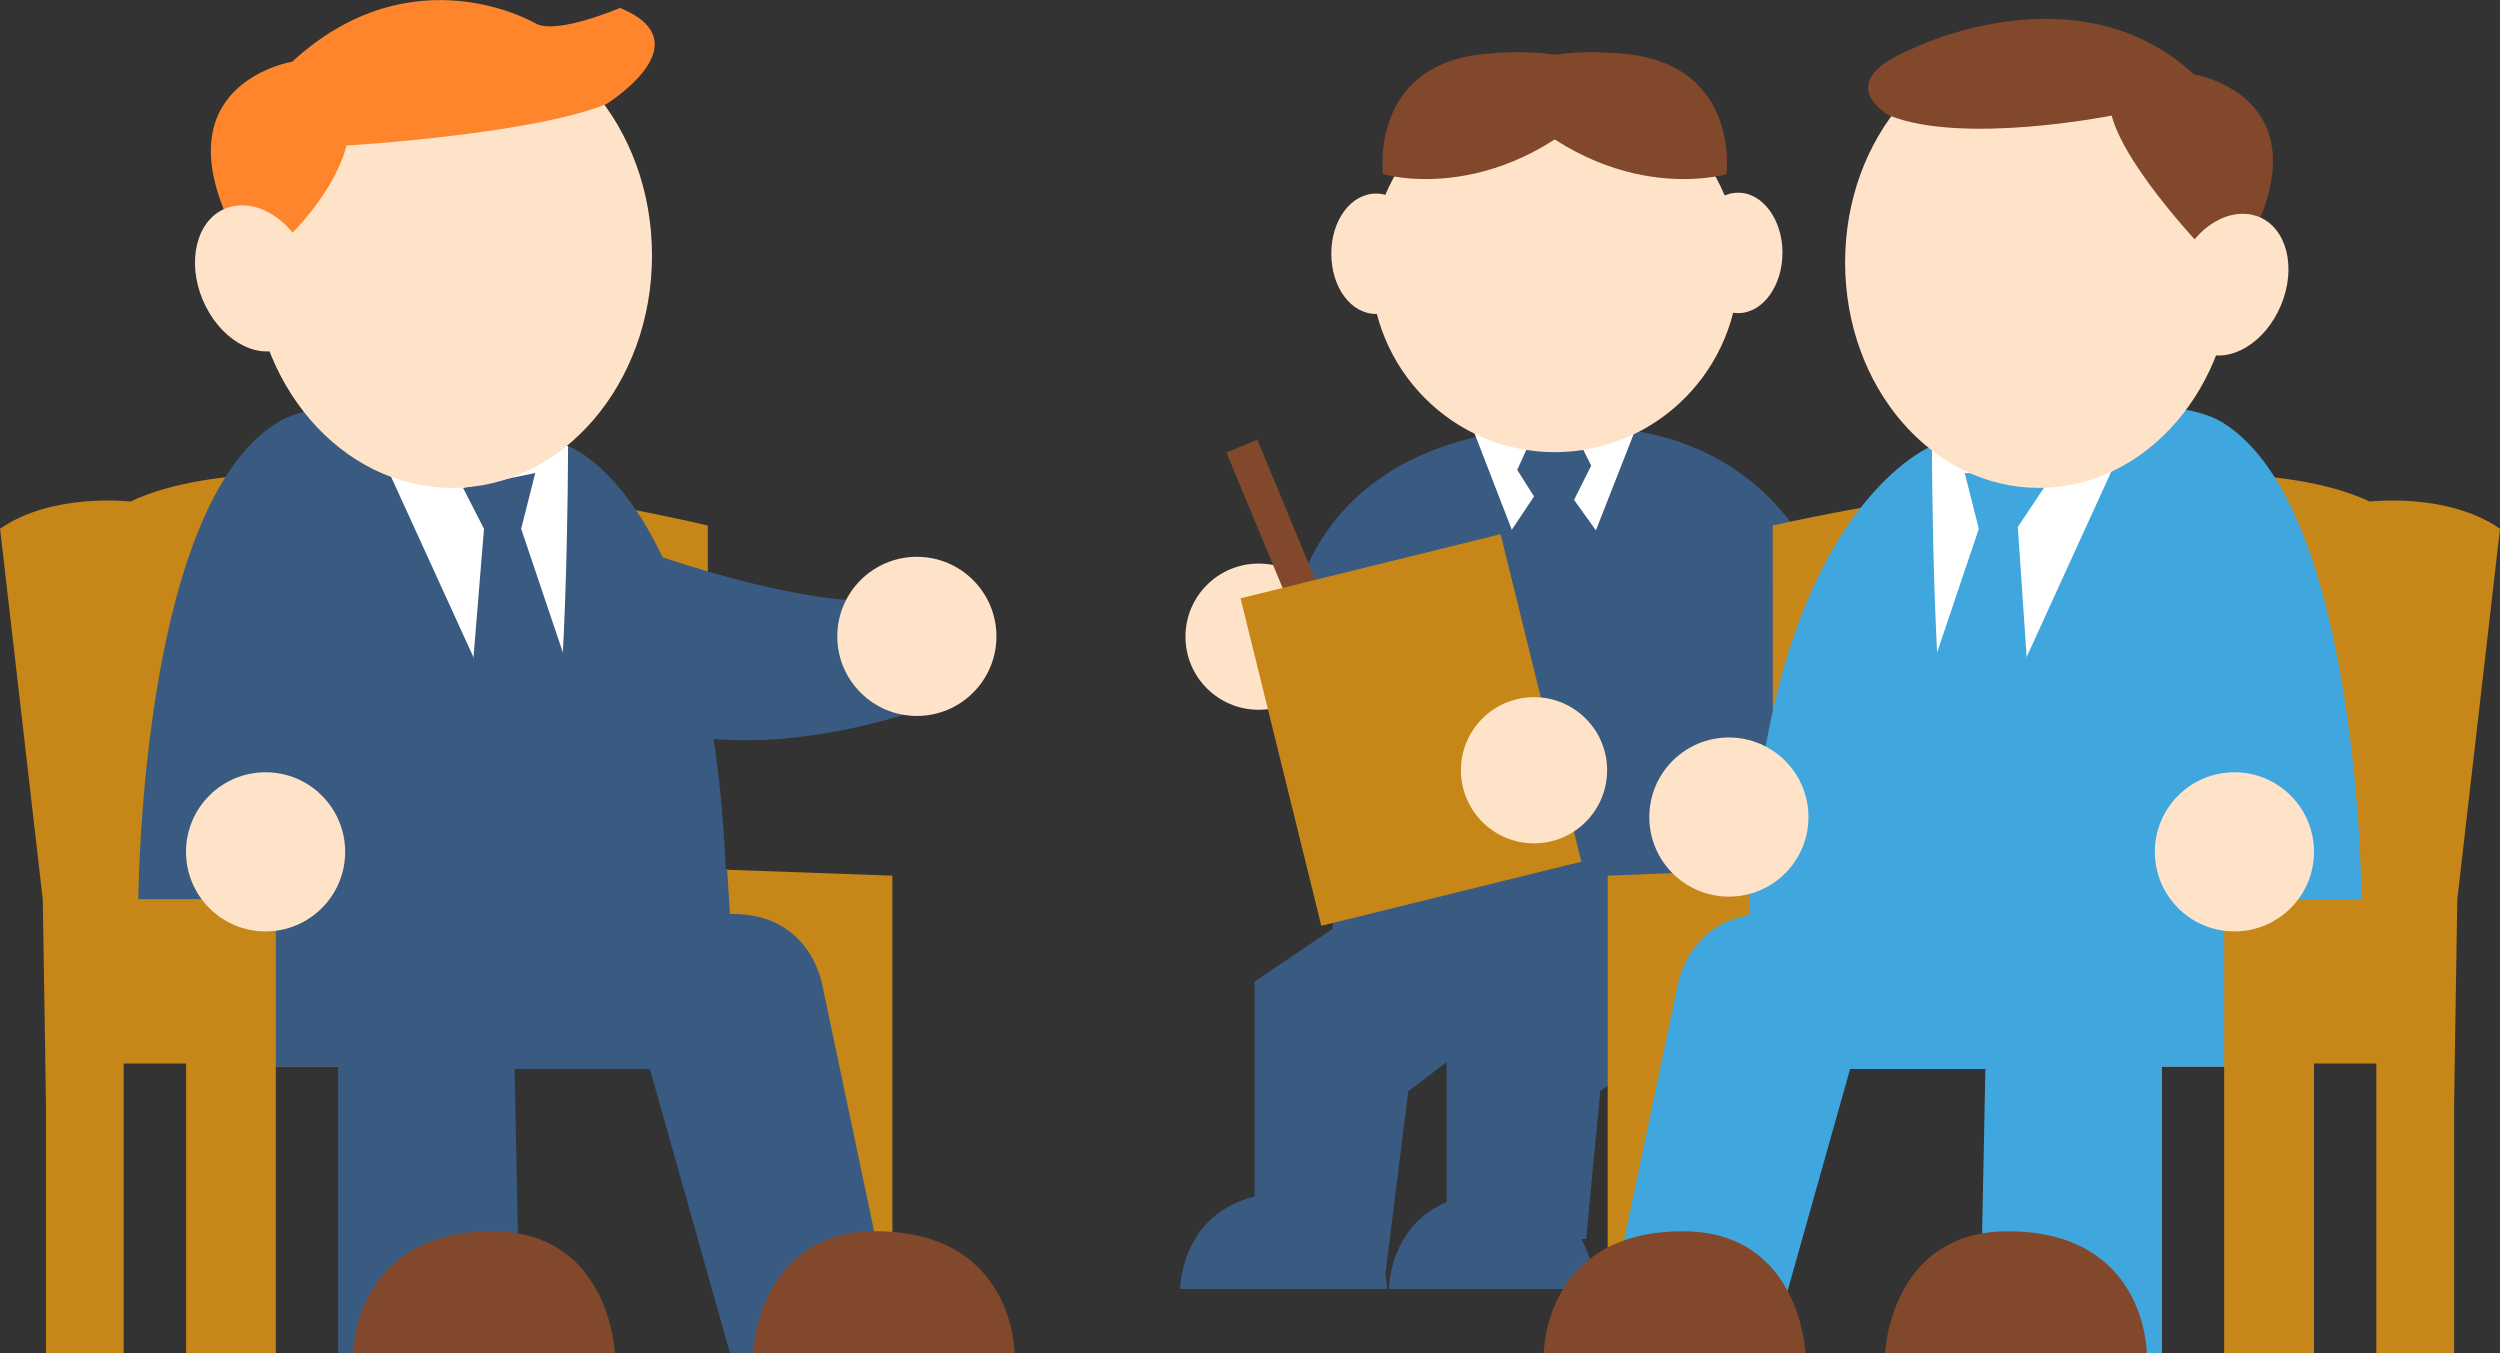
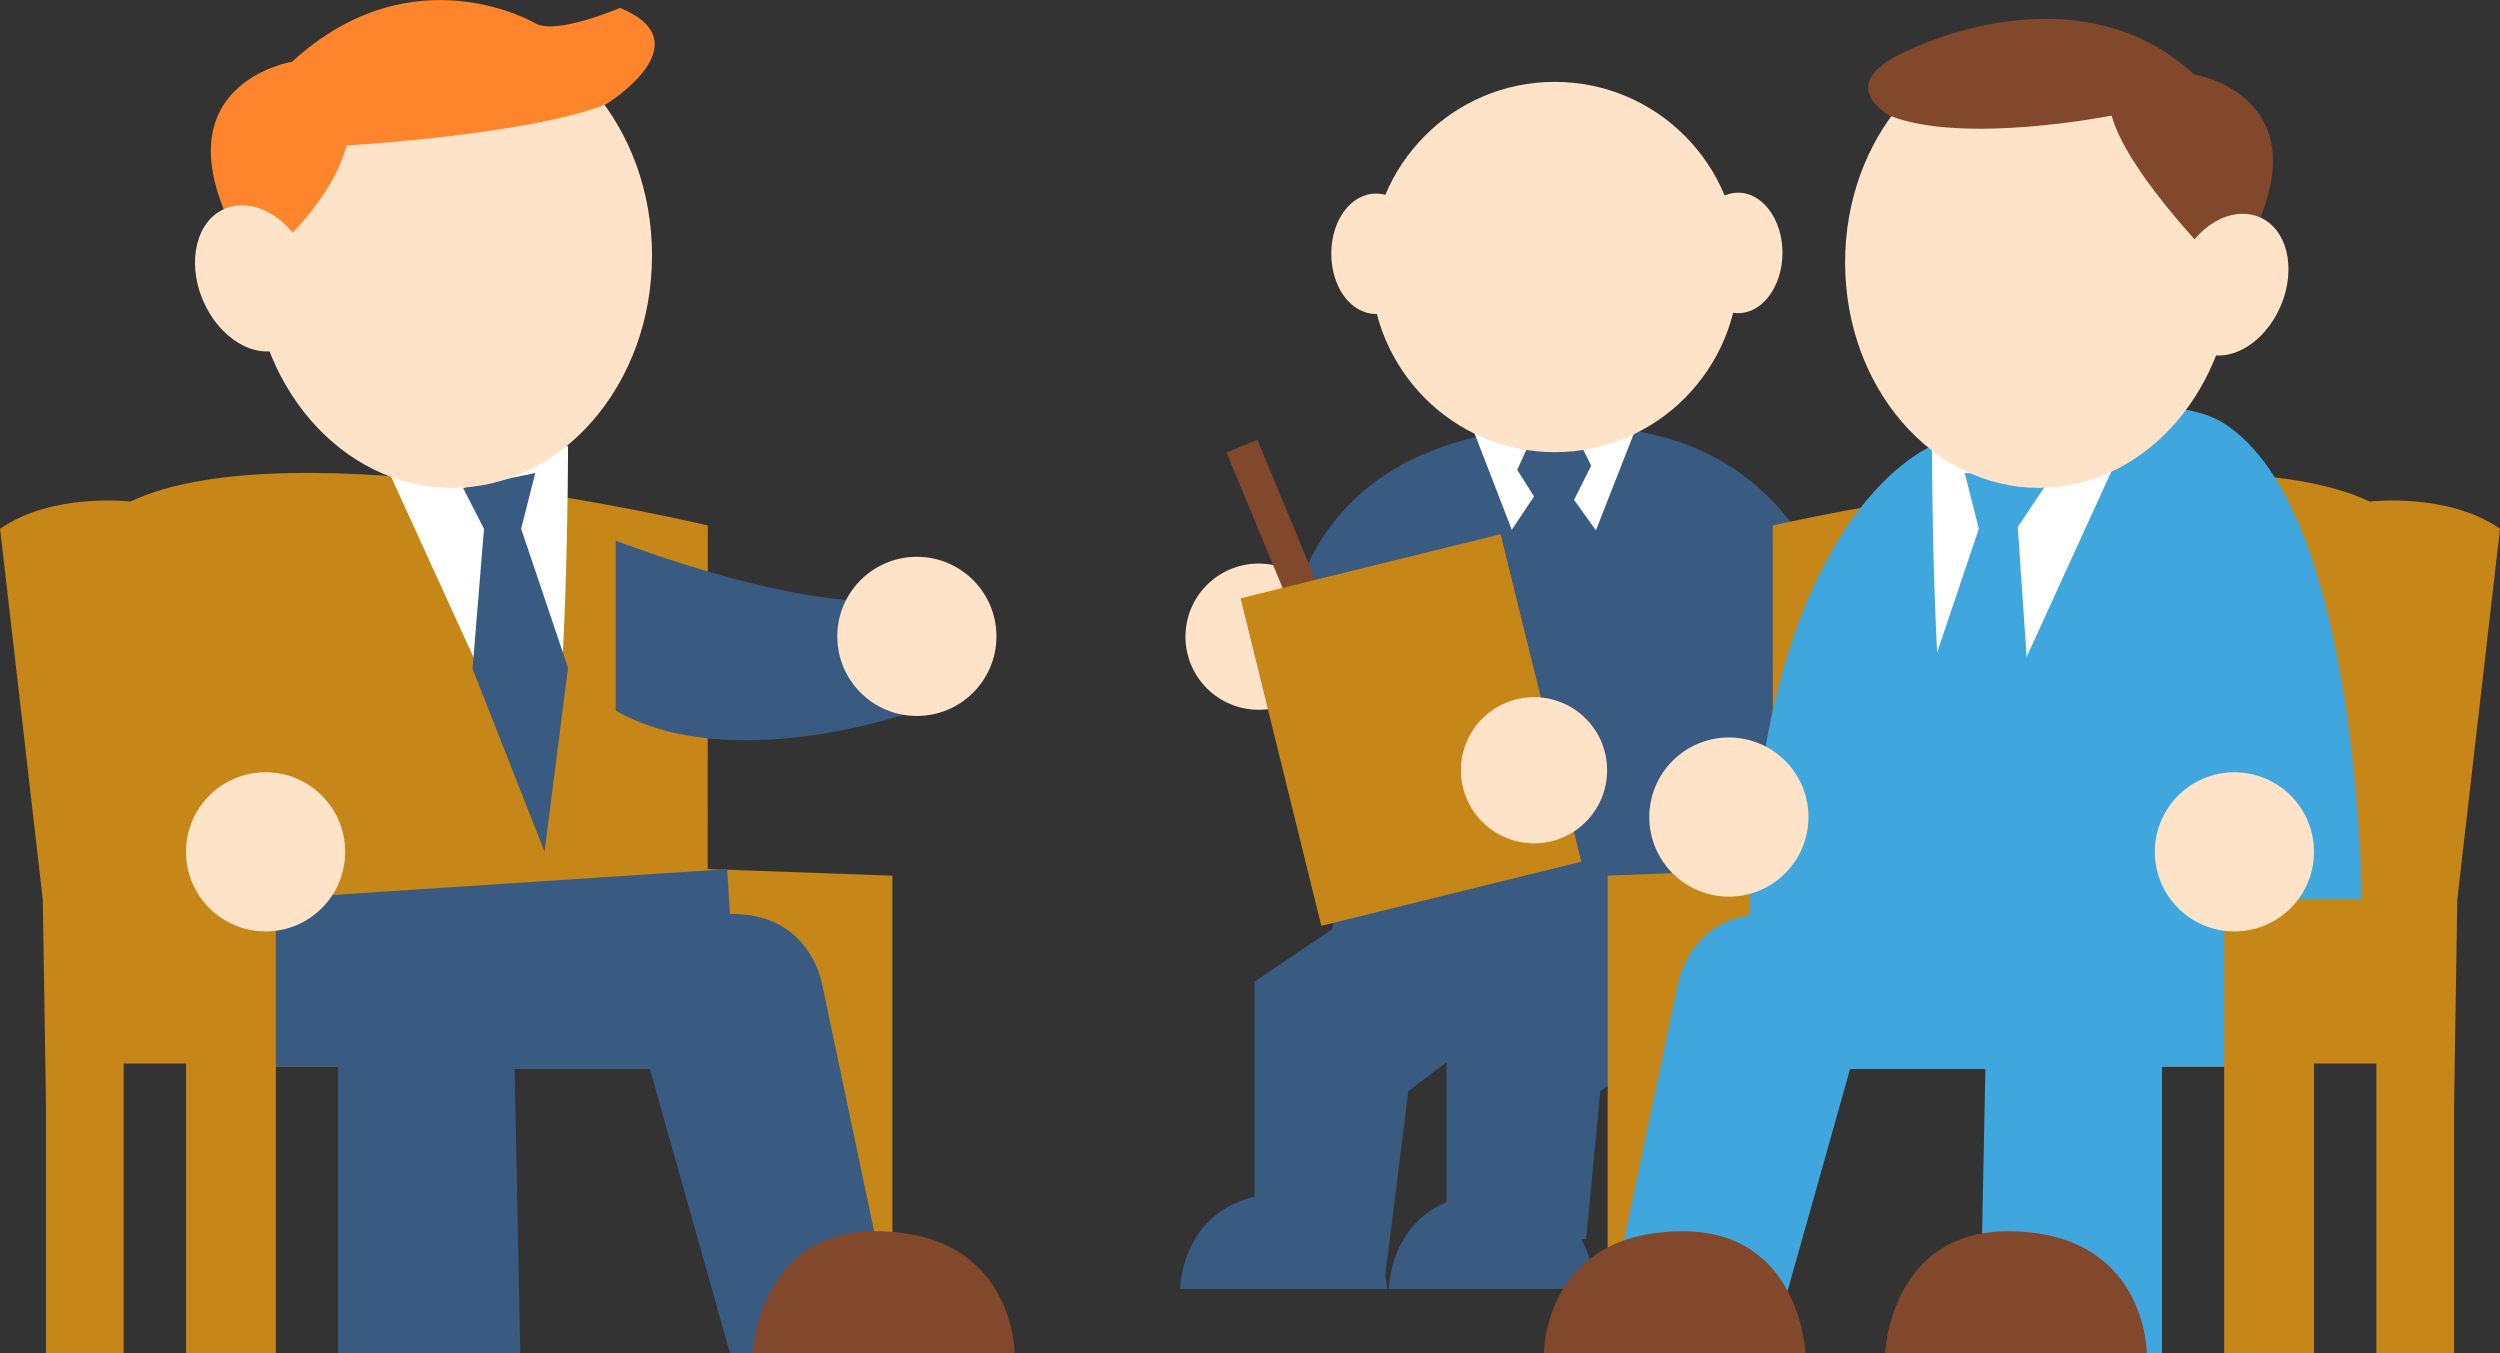
<svg xmlns="http://www.w3.org/2000/svg" id="_レイヤー_2" data-name="レイヤー 2" viewBox="0 0 347.16 187.92">
  <rect x="0" y="0" width="347.16" height="187.92" fill="#333333" stroke="none" />
  <defs>
    <style>
      .cls-1 {
        fill: #c78618;
      }

      .cls-2 {
        fill: #fff;
      }

      .cls-3 {
        fill: #81482c;
      }

      .cls-4 {
        fill: #ff852d;
      }

      .cls-5 {
        fill: #3a5b81;
      }

      .cls-6 {
        fill: #40a7de;
      }

      .cls-7 {
        fill: #ffe3c9;
      }
    </style>
  </defs>
  <g id="_外務省について" data-name="外務省について">
    <g>
      <g>
        <path class="cls-1" d="M98.27,72.97s-57.89-13.91-80.17-3.32c0,0-10.76-1.3-18.09,3.77l5.93,51.49,.99,63h9.14v-40.26s9.77,0,9.77,0v40.26h11.37v-39.79s73.99,0,73.99,0v39.79h12.72V121.6s-25.65-.92-25.65-.92l.02-47.71Z" />
-         <path class="cls-5" d="M100.98,130.45l-81.79-4.42s0-55.26,19.22-67.29c10.52-6.59,40.46,3.19,40.46,3.19,0,0,22.1,7.74,22.1,68.52Z" />
        <path class="cls-5" d="M19.42,126.03s-4.64,18.79,17.46,22.1h10.06s0,39.79,0,39.79h25.31s-.79-39.47-.79-39.47h18.79s11.12,39.47,11.12,39.47h23.58s-10.7-50.84-10.7-50.84c0,0-1.45-10.38-12.88-10.16l-.4-6.23-81.55,5.34Z" />
-         <path class="cls-3" d="M49.04,187.92h36.35s-.68-16.94-17.03-16.94c-19.31,0-19.31,16.94-19.31,16.94Z" />
        <path class="cls-3" d="M140.9,187.92h-36.35s.68-16.94,17.03-16.94c19.31,0,19.31,16.94,19.31,16.94Z" />
        <path class="cls-2" d="M78.88,61.92s0,41.08-3.32,50.84l-23.21-50.84h26.53Z" />
        <polygon class="cls-1" points="38.3 187.92 38.3 124.86 6.38 124.86 6.38 187.92 17.17 187.92 17.17 147.66 26.93 147.66 26.93 187.92 38.3 187.92" />
        <circle class="cls-7" cx="36.88" cy="118.29" r="11.05" />
        <polygon class="cls-5" points="74.33 65.68 72.37 73.43 78.88 92.73 75.62 118.29 65.62 92.87 67.21 73.43 64.3 67.75 74.33 65.68" />
        <path class="cls-7" d="M90.54,35.48c0,17.82-12.41,32.27-27.76,32.27-15.39,0-27.82-14.45-27.82-32.27,0-17.87,12.43-32.28,27.82-32.28,15.35,0,27.76,14.4,27.76,32.28Z" />
        <path class="cls-4" d="M86.12,1.09s-8.69,3.74-11.68,2.2c0,0-17.05-10.16-33.87,5.28,0,0-16.82,2.72-9.4,20.74l7.15,5.21s7.69-6.45,9.81-14.31c0,0,25.44-1.5,36.04-5.74,0,0,13.78-8.48,1.94-13.37Z" />
        <path class="cls-7" d="M42.57,35.57c2.25,5.39,.78,11.1-3.27,12.79-3.92,1.63-8.92-1.38-11.17-6.77-2.21-5.31-.83-10.97,3.09-12.6,4.05-1.69,9.14,1.28,11.35,6.58Z" />
        <path class="cls-5" d="M85.5,75.07s29.02,11.38,41.98,7.64l-.26,15.97s-25.5,9.27-41.72,0v-23.61Z" />
        <circle class="cls-7" cx="127.32" cy="88.37" r="11.05" />
      </g>
      <polygon class="cls-5" points="174.22 172.05 174.22 136.3 196.83 121.05 212.98 138.3 195.56 151.53 192.12 179 174.22 172.05" />
      <path class="cls-5" d="M163.89,179h28.73s-.54-13.39-13.46-13.39c-15.27,0-15.27,13.39-15.27,13.39Z" />
      <polygon class="cls-5" points="200.88 172.05 200.88 136.3 223.48 121.05 239.64 138.3 222.22 151.53 220.26 172.05 200.88 172.05" />
      <path class="cls-5" d="M192.87,179h28.73s-.54-13.39-13.46-13.39c-15.27,0-15.27,13.39-15.27,13.39Z" />
      <path class="cls-5" d="M256.77,94.53l-78.32-.15s-2.97-33.54,37.96-35.18c38.85-1.56,40.36,35.33,40.36,35.33Z" />
      <polygon class="cls-5" points="183.7 140.95 245.25 140.32 242.84 112.67 255.11 112.25 256.65 93.57 189.21 90.63 183.7 140.95" />
      <polygon class="cls-2" points="228.93 54.99 215.75 88.6 202.75 54.99 228.93 54.99" />
      <polygon class="cls-5" points="217.98 58.7 220.96 64.66 218.58 69.42 222.18 74.43 215.77 90.92 209.36 74.43 213.02 68.94 210.69 65.25 213.69 58.62 217.98 58.7" />
      <path class="cls-5" d="M245.23,69.72l-8.73,18.85,8.96,24.29,11.32-19.79s-3.3-15.82-11.54-23.36Z" />
      <g>
        <path class="cls-1" d="M246.18,72.97s60.61-13.91,82.89-3.32c0,0,10.76-1.3,18.09,3.77l-5.93,51.49-.99,63h-9.14v-40.26h-9.77v40.26h-11.37v-39.79h-73.99v39.79h-12.72V121.6l22.94-.92-.02-47.71Z" />
        <path class="cls-6" d="M242.86,132.66l85.1-6.63s0-55.26-19.22-67.29c-10.52-6.59-40.46,3.19-40.46,3.19,0,0-25.42,9.95-25.42,70.73Z" />
        <path class="cls-6" d="M327.74,126.03s4.64,18.79-17.46,22.1h-10.06v39.79h-25.31l.79-39.47h-18.79l-11.12,39.47h-23.58l10.7-50.84s1.45-10.38,12.88-10.16l.4-6.23,81.55,5.34Z" />
        <path class="cls-3" d="M298.12,187.92h-36.35s.68-16.94,17.03-16.94c19.31,0,19.31,16.94,19.31,16.94Z" />
        <path class="cls-3" d="M214.37,187.92h36.35s-.68-16.94-17.03-16.94c-19.31,0-19.31,16.94-19.31,16.94Z" />
        <path class="cls-2" d="M268.28,61.92s0,41.08,3.32,50.84l23.21-50.84h-26.53Z" />
        <polygon class="cls-1" points="308.86 187.92 308.86 124.86 340.78 124.86 340.78 187.92 329.99 187.92 329.99 147.66 320.23 147.66 320.23 187.92 308.86 187.92" />
        <circle class="cls-7" cx="310.28" cy="118.29" r="11.05" />
        <polygon class="cls-6" points="272.83 65.68 274.79 73.43 268.28 92.73 271.54 118.29 281.54 92.87 280.2 73.18 284.84 66.23 272.83 65.68" />
        <path class="cls-7" d="M256.22,36.45c0,17.29,12.04,31.3,26.93,31.3s26.98-14.02,26.98-31.3c0-17.34-12.06-31.31-26.98-31.31-14.9,0-26.93,13.97-26.93,31.31Z" />
        <path class="cls-3" d="M265.47,6.8h0s22.9-11.45,39.21,3.53c0,0,16.31,2.64,9.12,20.12l-6.94,5.05s-11.57-11.83-13.63-19.45c0,0-20.57,4.11-30.85,0,0,0-8.4-4.51,3.08-9.25Z" />
        <path class="cls-7" d="M302.75,36.53c-2.18,5.23-.76,10.77,3.17,12.41,3.8,1.58,8.65-1.34,10.83-6.56s.8-10.64-2.99-12.23c-3.93-1.64-8.86,1.24-11.01,6.39Z" />
        <circle class="cls-7" cx="240.08" cy="113.46" r="11.05" />
      </g>
      <circle class="cls-7" cx="174.77" cy="88.41" r="10.15" />
      <rect class="cls-3" x="175.9" y="60.79" width="4.64" height="30.13" transform="translate(-15.46 74.02) rotate(-22.51)" />
      <rect class="cls-1" x="177.34" y="77.93" width="37.19" height="46.84" transform="translate(-18.57 49.87) rotate(-13.85)" />
      <circle class="cls-7" cx="213.02" cy="106.96" r="10.15" />
      <g>
        <path class="cls-7" d="M190.37,37.08c0,14.2,11.41,25.71,25.52,25.71,14.14,0,25.57-11.51,25.57-25.71,0-14.24-11.42-25.71-25.57-25.71-14.11,0-25.52,11.47-25.52,25.71Z" />
        <path class="cls-7" d="M235.06,35.08c0,4.65,2.83,8.4,6.33,8.4,3.38,0,6.13-3.75,6.13-8.4,0-4.58-2.75-8.32-6.13-8.32-3.5,0-6.33,3.74-6.33,8.32Z" />
        <path class="cls-7" d="M184.87,35.21c0,4.65,2.69,8.39,6.23,8.39,3.4,0,6.16-3.74,6.16-8.39,0-4.59-2.76-8.33-6.16-8.33-3.54,0-6.23,3.74-6.23,8.33Z" />
      </g>
-       <path class="cls-3" d="M239.74,24.18s-16.88,5.1-32.72-12.48c0,0,3.66-5.66,18.6-4.22,16.09,1.56,14.12,16.69,14.12,16.69Z" />
-       <path class="cls-3" d="M192.05,24.18s16.88,5.1,32.72-12.48c0,0-3.66-5.66-18.6-4.22-16.09,1.56-14.12,16.69-14.12,16.69Z" />
    </g>
  </g>
</svg>